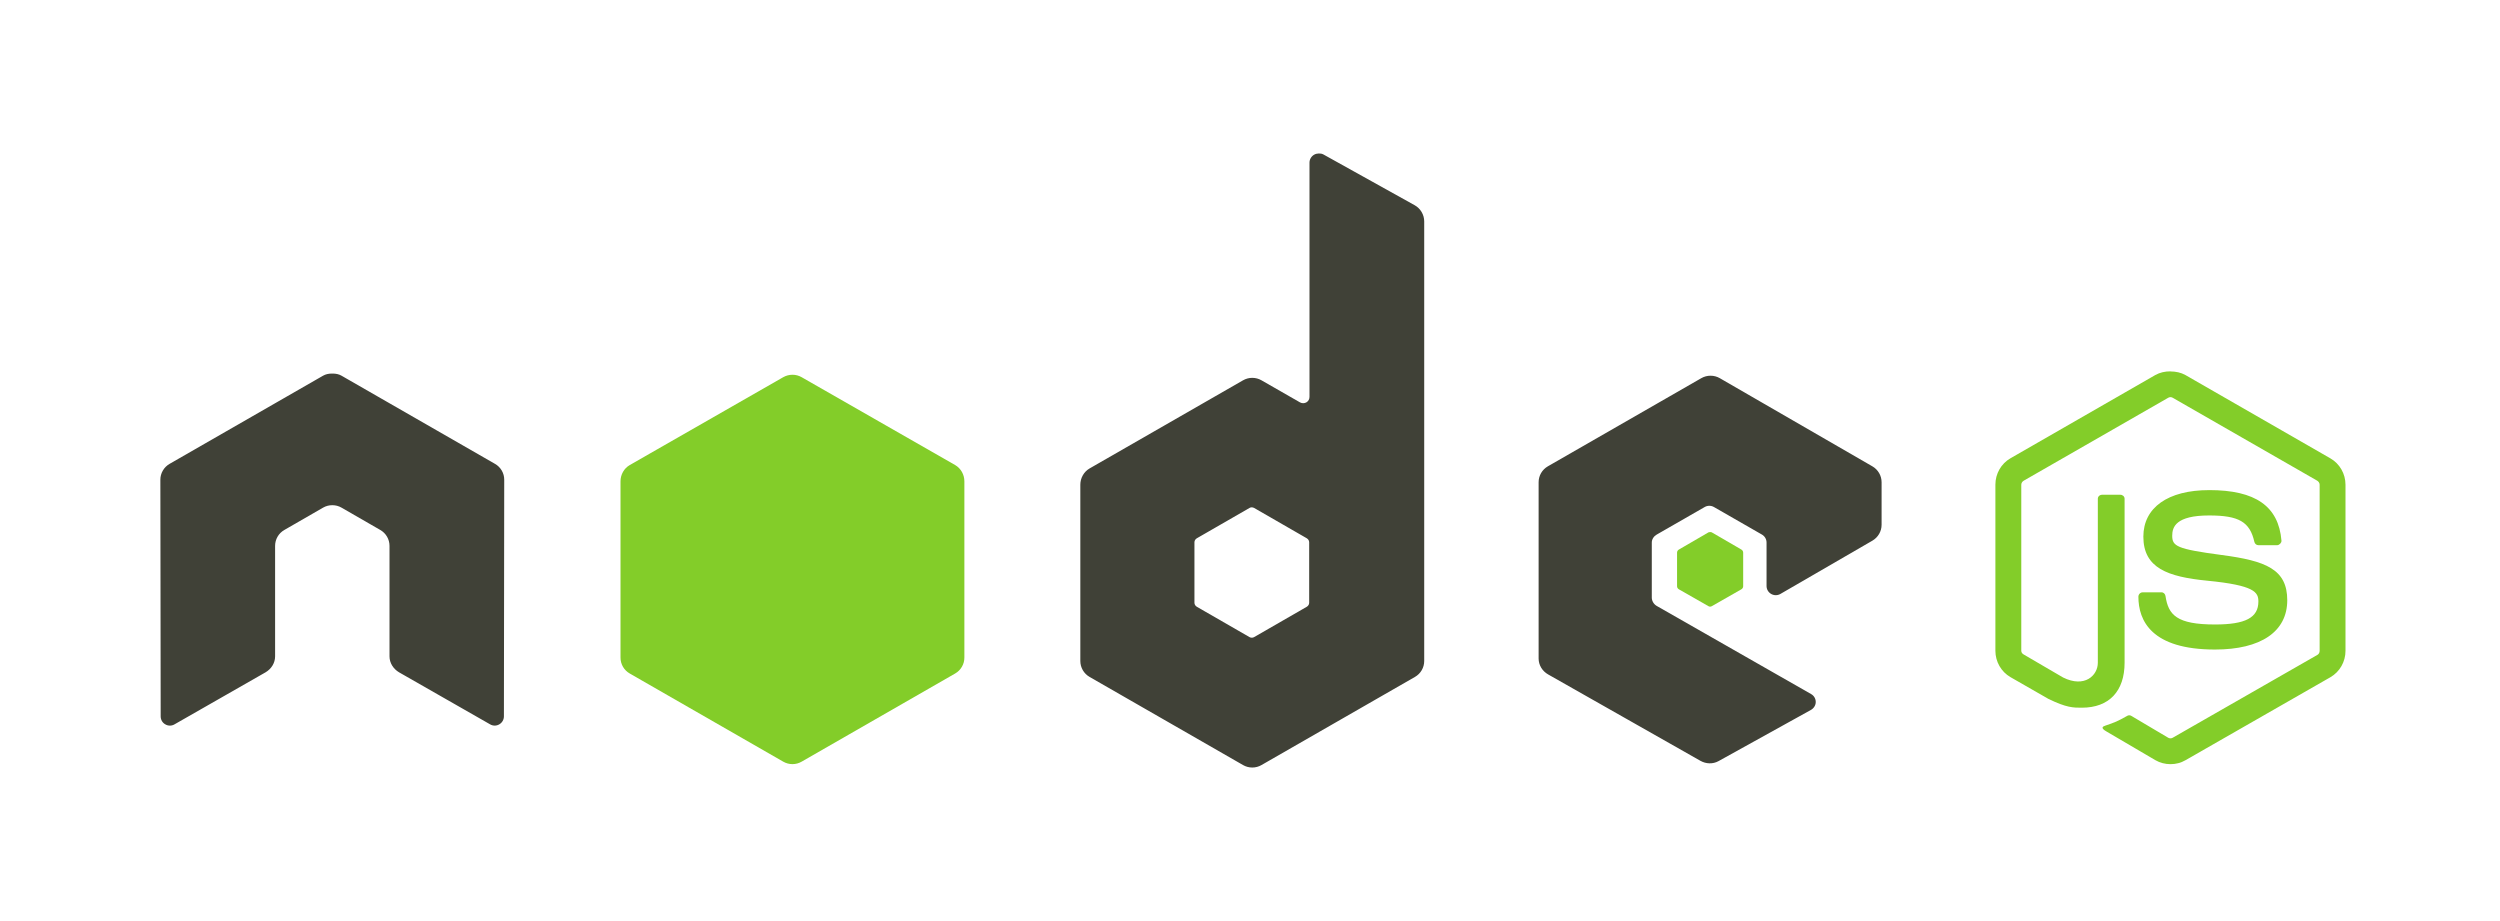
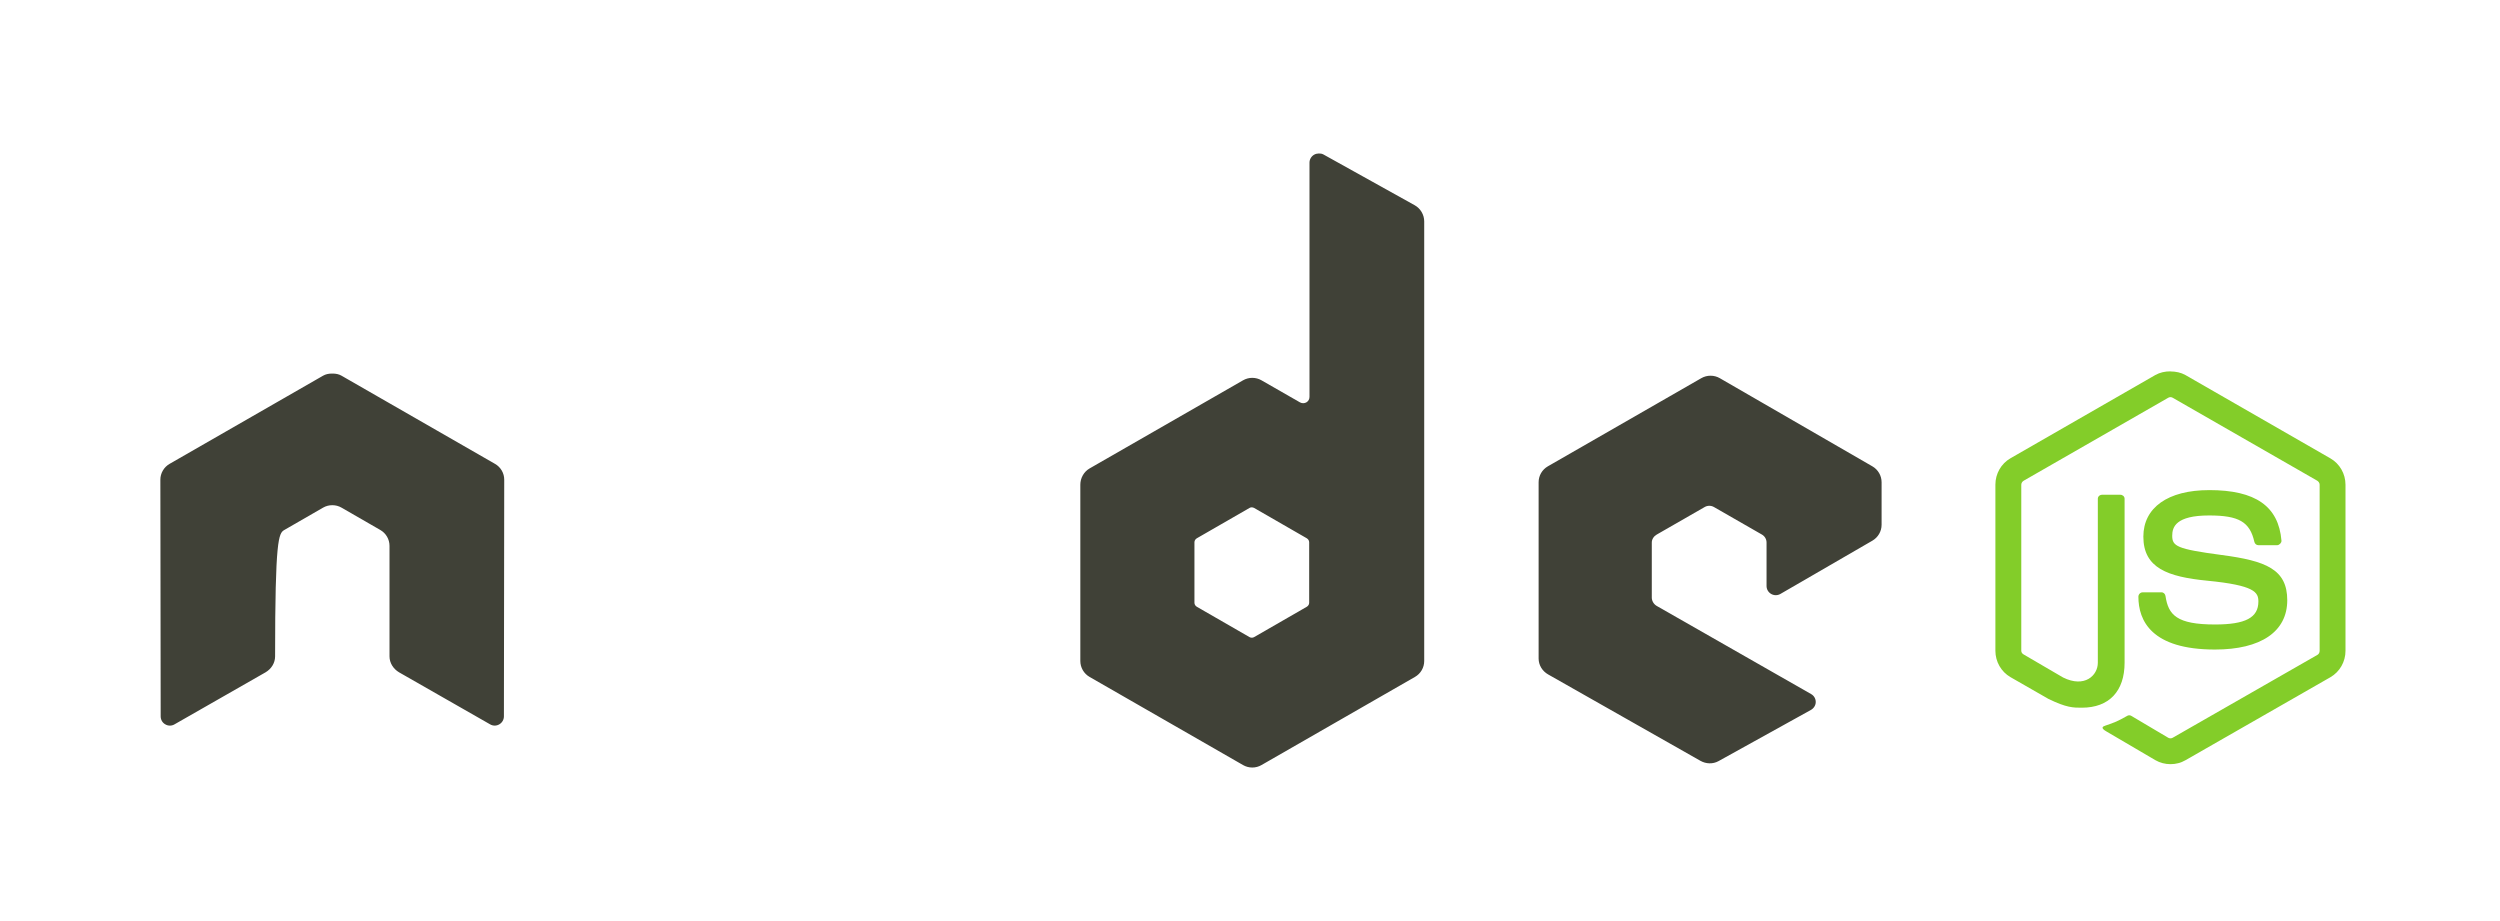
<svg xmlns="http://www.w3.org/2000/svg" width="152" height="56" viewBox="0 0 152 56" fill="none">
  <path d="M131.961 22.578C131.638 22.578 131.323 22.645 131.045 22.801L122.237 27.863C121.667 28.19 121.32 28.807 121.32 29.464V39.569C121.32 40.226 121.667 40.842 122.237 41.17L124.537 42.489C125.655 43.037 126.067 43.028 126.576 43.028C128.23 43.028 129.175 42.029 129.175 40.292V30.323C129.175 30.182 129.052 30.081 128.913 30.081H127.81C127.668 30.081 127.548 30.184 127.548 30.323V40.298C127.548 41.068 126.742 41.842 125.435 41.191L123.044 39.795C122.959 39.75 122.894 39.666 122.894 39.572V29.467C122.894 29.371 122.958 29.273 123.044 29.225L131.833 24.181C131.916 24.134 132.014 24.134 132.095 24.181L140.884 29.225C140.968 29.275 141.034 29.368 141.034 29.467V39.572C141.034 39.669 140.986 39.767 140.903 39.814L132.095 44.858C132.017 44.903 131.913 44.903 131.833 44.858L129.571 43.518C129.503 43.479 129.411 43.482 129.346 43.518C128.722 43.87 128.604 43.911 128.019 44.113C127.874 44.163 127.655 44.241 128.093 44.486L131.048 46.219C131.329 46.381 131.643 46.461 131.965 46.461C132.291 46.461 132.6 46.383 132.881 46.219L141.689 41.175C142.259 40.845 142.606 40.231 142.606 39.575V29.469C142.606 28.813 142.259 28.197 141.689 27.869L132.881 22.807C132.605 22.65 132.289 22.584 131.965 22.584L131.961 22.578ZM134.318 29.799C131.809 29.799 130.316 30.861 130.316 32.628C130.316 34.542 131.798 35.071 134.206 35.307C137.086 35.588 137.31 36.009 137.31 36.573C137.31 37.552 136.526 37.969 134.673 37.969C132.345 37.969 131.834 37.39 131.662 36.236C131.642 36.112 131.546 36.013 131.419 36.013H130.276C130.207 36.014 130.141 36.042 130.092 36.091C130.044 36.139 130.016 36.205 130.014 36.273C130.014 37.748 130.82 39.492 134.671 39.492C137.458 39.492 139.065 38.406 139.065 36.496C139.065 34.608 137.767 34.098 135.063 33.742C132.334 33.38 132.071 33.206 132.071 32.569C132.071 32.044 132.292 31.34 134.315 31.34C136.123 31.34 136.791 31.729 137.064 32.941C137.088 33.055 137.189 33.148 137.307 33.148H138.451C138.521 33.148 138.589 33.105 138.638 33.055C138.686 33.001 138.72 32.941 138.713 32.869C138.536 30.78 137.137 29.798 134.318 29.798L134.318 29.799Z" fill="#83CD29" />
-   <path d="M80.178 9.332C80.079 9.333 79.983 9.358 79.897 9.407C79.812 9.456 79.742 9.527 79.692 9.612C79.643 9.697 79.617 9.793 79.617 9.891V24.128C79.617 24.267 79.551 24.392 79.43 24.463C79.37 24.497 79.302 24.515 79.233 24.515C79.164 24.515 79.097 24.497 79.037 24.463L76.699 23.123C76.529 23.025 76.335 22.973 76.138 22.973C75.941 22.973 75.748 23.025 75.577 23.123L66.246 28.482C65.897 28.683 65.684 29.068 65.684 29.469V40.188C65.684 40.384 65.736 40.577 65.834 40.747C65.933 40.917 66.075 41.058 66.245 41.156L75.577 46.515C75.748 46.614 75.941 46.666 76.138 46.666C76.335 46.666 76.529 46.614 76.699 46.515L86.031 41.156C86.202 41.058 86.344 40.917 86.442 40.747C86.541 40.577 86.592 40.384 86.592 40.188V13.464C86.592 13.057 86.369 12.676 86.013 12.478L80.458 9.388C80.371 9.34 80.274 9.331 80.178 9.332ZM20.147 22.713C19.969 22.72 19.802 22.751 19.642 22.843L10.311 28.203C10.14 28.301 9.998 28.442 9.9 28.612C9.801 28.782 9.749 28.974 9.75 29.171L9.769 43.557C9.769 43.757 9.873 43.943 10.05 44.04C10.223 44.144 10.438 44.144 10.611 44.04L16.146 40.877C16.497 40.67 16.726 40.309 16.726 39.909V33.191C16.726 32.79 16.938 32.422 17.287 32.223L19.643 30.865C19.814 30.766 20.007 30.715 20.204 30.716C20.401 30.715 20.595 30.766 20.765 30.865L23.121 32.222C23.47 32.422 23.682 32.789 23.682 33.19V39.908C23.682 40.308 23.916 40.671 24.261 40.876L29.797 44.039C29.971 44.143 30.185 44.143 30.358 44.039C30.529 43.941 30.638 43.756 30.638 43.556L30.657 29.17C30.658 28.974 30.607 28.781 30.508 28.611C30.41 28.441 30.267 28.3 30.096 28.203L20.765 22.843C20.607 22.751 20.439 22.72 20.26 22.713H20.148L20.147 22.713ZM104.003 22.843C103.806 22.843 103.612 22.894 103.441 22.992L94.11 28.352C93.761 28.553 93.548 28.919 93.548 29.32V40.039C93.548 40.442 93.776 40.807 94.128 41.006L103.385 46.257C103.727 46.451 104.144 46.466 104.488 46.275L110.098 43.167C110.276 43.069 110.397 42.885 110.397 42.683C110.398 42.482 110.293 42.3 110.117 42.2L100.728 36.84C100.553 36.74 100.429 36.538 100.429 36.337V32.986C100.429 32.785 100.554 32.602 100.728 32.502L103.646 30.827C103.819 30.727 104.032 30.727 104.207 30.827L107.126 32.502C107.211 32.551 107.282 32.621 107.331 32.706C107.381 32.791 107.406 32.887 107.406 32.986V35.628C107.406 35.726 107.432 35.823 107.481 35.908C107.53 35.992 107.601 36.063 107.687 36.112C107.862 36.212 108.073 36.213 108.248 36.112L113.839 32.874C114.186 32.673 114.401 32.306 114.401 31.907V29.32C114.401 29.124 114.349 28.932 114.25 28.762C114.152 28.592 114.01 28.451 113.84 28.353L104.564 22.993C104.393 22.895 104.2 22.843 104.003 22.844L104.003 22.843ZM76.101 30.846C76.153 30.846 76.204 30.859 76.25 30.883L79.448 32.725C79.535 32.775 79.598 32.868 79.598 32.967V36.652C79.598 36.752 79.535 36.844 79.448 36.894L76.25 38.736C76.163 38.785 76.057 38.785 75.97 38.736L72.772 36.894C72.685 36.844 72.622 36.752 72.622 36.652V32.967C72.622 32.867 72.685 32.775 72.772 32.725L75.97 30.883C76.013 30.858 76.052 30.846 76.101 30.846Z" fill="#404137" />
-   <path d="M48.181 22.785C47.984 22.785 47.79 22.837 47.619 22.934L38.288 28.276C37.939 28.476 37.727 28.861 37.727 29.262V39.981C37.726 40.177 37.778 40.37 37.876 40.54C37.975 40.71 38.117 40.851 38.288 40.949L47.619 46.308C47.79 46.407 47.983 46.459 48.18 46.459C48.377 46.459 48.571 46.407 48.741 46.308L58.073 40.949C58.244 40.851 58.386 40.71 58.484 40.54C58.583 40.37 58.635 40.177 58.634 39.981V29.262C58.634 28.861 58.422 28.475 58.073 28.275L48.741 22.934C48.571 22.836 48.377 22.784 48.18 22.785L48.181 22.785ZM103.985 32.351C103.947 32.351 103.906 32.351 103.872 32.369L102.077 33.412C102.044 33.43 102.016 33.457 101.996 33.49C101.976 33.522 101.966 33.56 101.965 33.598V35.645C101.965 35.722 102.01 35.792 102.077 35.831L103.872 36.855C103.903 36.874 103.939 36.884 103.975 36.884C104.011 36.884 104.047 36.874 104.078 36.855L105.873 35.831C105.939 35.793 105.985 35.722 105.985 35.645V33.598C105.985 33.521 105.94 33.45 105.873 33.411L104.078 32.369C104.044 32.349 104.022 32.351 103.984 32.351L103.985 32.351Z" fill="#83CD29" />
+   <path d="M80.178 9.332C80.079 9.333 79.983 9.358 79.897 9.407C79.812 9.456 79.742 9.527 79.692 9.612C79.643 9.697 79.617 9.793 79.617 9.891V24.128C79.617 24.267 79.551 24.392 79.43 24.463C79.37 24.497 79.302 24.515 79.233 24.515C79.164 24.515 79.097 24.497 79.037 24.463L76.699 23.123C76.529 23.025 76.335 22.973 76.138 22.973C75.941 22.973 75.748 23.025 75.577 23.123L66.246 28.482C65.897 28.683 65.684 29.068 65.684 29.469V40.188C65.684 40.384 65.736 40.577 65.834 40.747C65.933 40.917 66.075 41.058 66.245 41.156L75.577 46.515C75.748 46.614 75.941 46.666 76.138 46.666C76.335 46.666 76.529 46.614 76.699 46.515L86.031 41.156C86.202 41.058 86.344 40.917 86.442 40.747C86.541 40.577 86.592 40.384 86.592 40.188V13.464C86.592 13.057 86.369 12.676 86.013 12.478L80.458 9.388C80.371 9.34 80.274 9.331 80.178 9.332ZM20.147 22.713C19.969 22.72 19.802 22.751 19.642 22.843L10.311 28.203C10.14 28.301 9.998 28.442 9.9 28.612C9.801 28.782 9.749 28.974 9.75 29.171L9.769 43.557C9.769 43.757 9.873 43.943 10.05 44.04C10.223 44.144 10.438 44.144 10.611 44.04L16.146 40.877C16.497 40.67 16.726 40.309 16.726 39.909C16.726 32.79 16.938 32.422 17.287 32.223L19.643 30.865C19.814 30.766 20.007 30.715 20.204 30.716C20.401 30.715 20.595 30.766 20.765 30.865L23.121 32.222C23.47 32.422 23.682 32.789 23.682 33.19V39.908C23.682 40.308 23.916 40.671 24.261 40.876L29.797 44.039C29.971 44.143 30.185 44.143 30.358 44.039C30.529 43.941 30.638 43.756 30.638 43.556L30.657 29.17C30.658 28.974 30.607 28.781 30.508 28.611C30.41 28.441 30.267 28.3 30.096 28.203L20.765 22.843C20.607 22.751 20.439 22.72 20.26 22.713H20.148L20.147 22.713ZM104.003 22.843C103.806 22.843 103.612 22.894 103.441 22.992L94.11 28.352C93.761 28.553 93.548 28.919 93.548 29.32V40.039C93.548 40.442 93.776 40.807 94.128 41.006L103.385 46.257C103.727 46.451 104.144 46.466 104.488 46.275L110.098 43.167C110.276 43.069 110.397 42.885 110.397 42.683C110.398 42.482 110.293 42.3 110.117 42.2L100.728 36.84C100.553 36.74 100.429 36.538 100.429 36.337V32.986C100.429 32.785 100.554 32.602 100.728 32.502L103.646 30.827C103.819 30.727 104.032 30.727 104.207 30.827L107.126 32.502C107.211 32.551 107.282 32.621 107.331 32.706C107.381 32.791 107.406 32.887 107.406 32.986V35.628C107.406 35.726 107.432 35.823 107.481 35.908C107.53 35.992 107.601 36.063 107.687 36.112C107.862 36.212 108.073 36.213 108.248 36.112L113.839 32.874C114.186 32.673 114.401 32.306 114.401 31.907V29.32C114.401 29.124 114.349 28.932 114.25 28.762C114.152 28.592 114.01 28.451 113.84 28.353L104.564 22.993C104.393 22.895 104.2 22.843 104.003 22.844L104.003 22.843ZM76.101 30.846C76.153 30.846 76.204 30.859 76.25 30.883L79.448 32.725C79.535 32.775 79.598 32.868 79.598 32.967V36.652C79.598 36.752 79.535 36.844 79.448 36.894L76.25 38.736C76.163 38.785 76.057 38.785 75.97 38.736L72.772 36.894C72.685 36.844 72.622 36.752 72.622 36.652V32.967C72.622 32.867 72.685 32.775 72.772 32.725L75.97 30.883C76.013 30.858 76.052 30.846 76.101 30.846Z" fill="#404137" />
</svg>